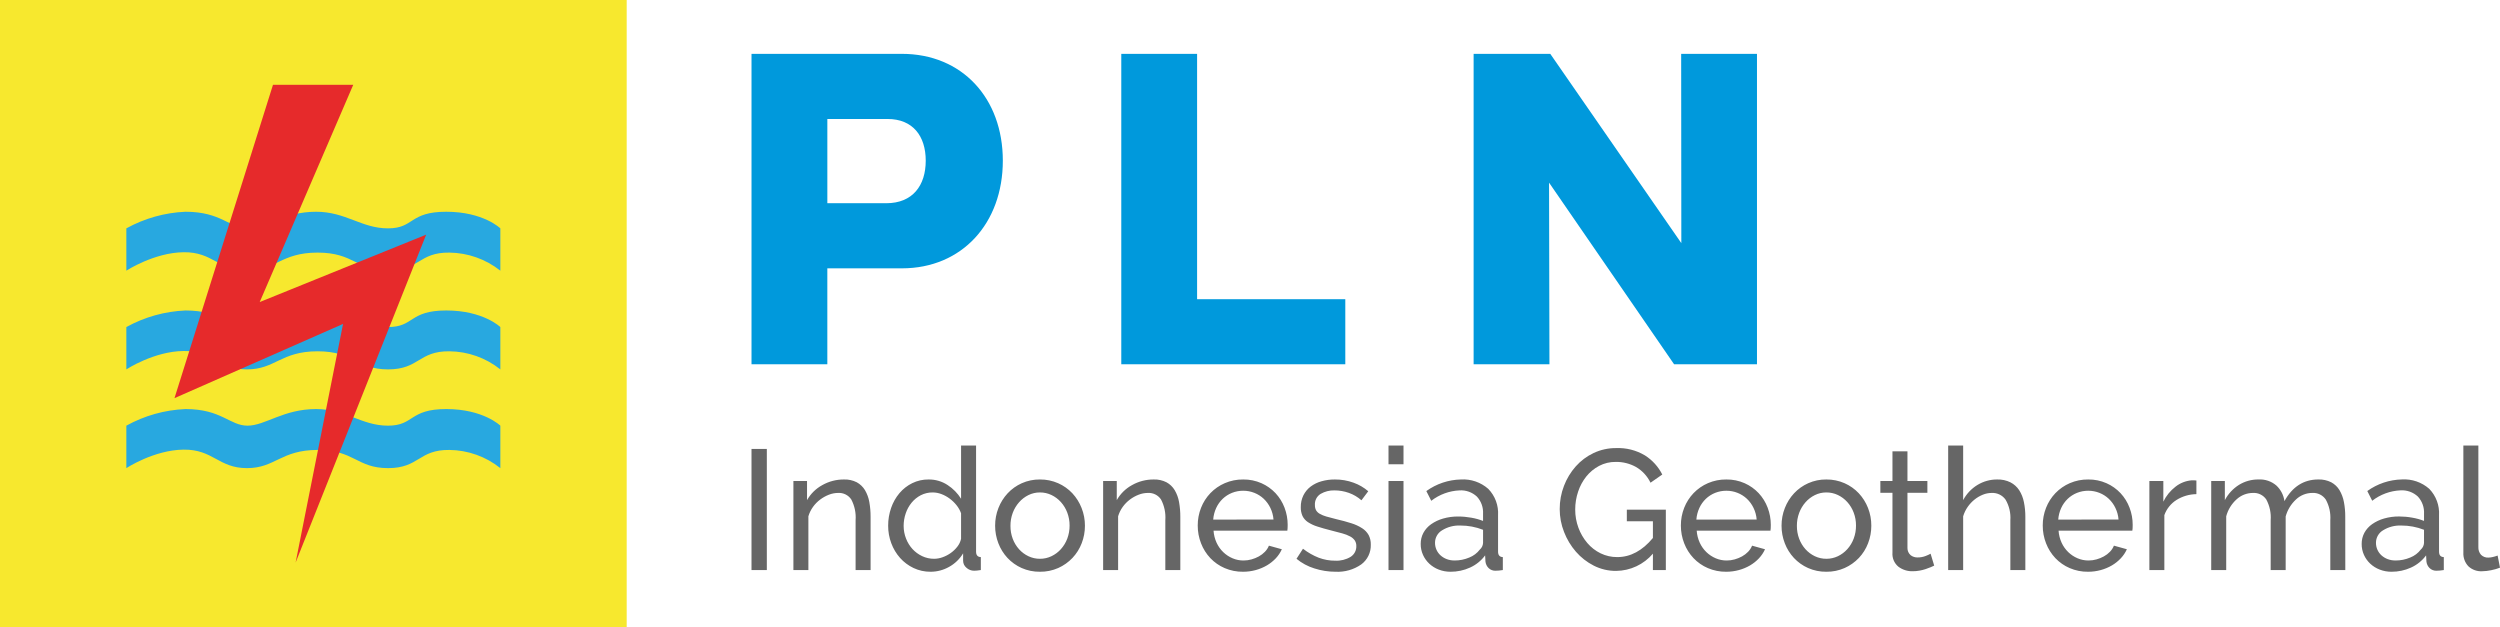
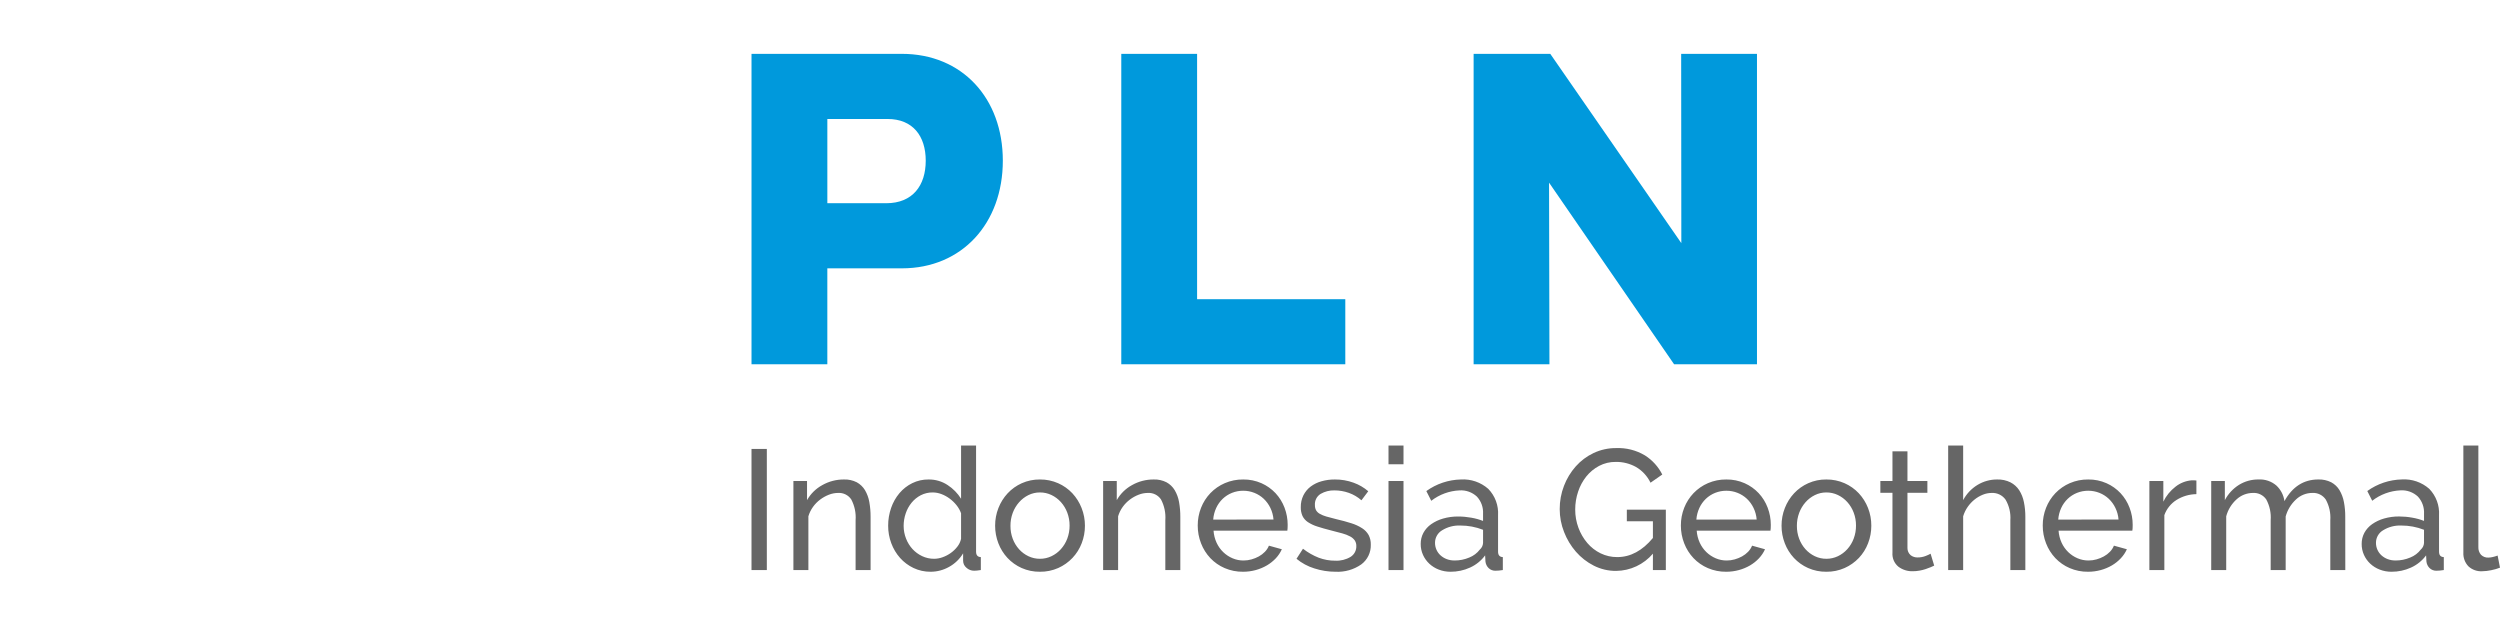
<svg xmlns="http://www.w3.org/2000/svg" width="259" height="65" viewBox="0 0 259 65" fill="none">
  <g clip-path="url(#clip0_2_12)">
-     <path d="M64.925 0H0V65H64.925V0Z" fill="#F7E82E" />
-     <path fill-rule="evenodd" clip-rule="evenodd" d="M13.089 23.658C14.973 22.618 17.071 22.029 19.22 21.937C22.948 21.937 23.811 23.658 25.643 23.658C27.475 23.658 29.359 21.937 32.744 21.937C35.827 21.937 37.456 23.658 40.194 23.658C42.932 23.658 42.368 21.937 46.232 21.937C50.077 21.937 51.836 23.658 51.836 23.658V28.042C50.332 26.85 48.476 26.191 46.558 26.169C43.357 26.131 43.442 28.042 40.203 28.042C36.965 28.042 36.704 26.169 32.899 26.169C29.094 26.169 28.521 28.042 25.584 28.042C22.638 28.042 22.086 26.092 19.017 26.131C15.949 26.171 13.09 28.042 13.09 28.042L13.089 23.658Z" fill="#28A8E0" />
-     <path fill-rule="evenodd" clip-rule="evenodd" d="M13.089 33.883C14.973 32.843 17.071 32.255 19.22 32.165C22.948 32.165 23.811 33.883 25.643 33.883C27.475 33.883 29.359 32.165 32.744 32.165C35.827 32.165 37.456 33.883 40.194 33.883C42.932 33.883 42.368 32.165 46.232 32.165C50.077 32.165 51.836 33.883 51.836 33.883V38.269C50.336 37.071 48.477 36.411 46.558 36.394C43.357 36.363 43.442 38.269 40.203 38.269C36.965 38.269 36.704 36.394 32.899 36.394C29.094 36.394 28.521 38.269 25.584 38.269C22.638 38.269 22.086 36.323 19.017 36.363C15.949 36.394 13.09 38.269 13.09 38.269L13.089 33.883Z" fill="#28A8E0" />
-     <path fill-rule="evenodd" clip-rule="evenodd" d="M13.089 44.099C14.972 43.057 17.071 42.468 19.22 42.378C22.948 42.378 23.811 44.099 25.643 44.099C27.475 44.099 29.359 42.378 32.744 42.378C35.827 42.378 37.456 44.099 40.194 44.099C42.932 44.099 42.368 42.378 46.232 42.378C50.077 42.378 51.836 44.099 51.836 44.099V48.498C50.336 47.298 48.477 46.635 46.557 46.614C43.356 46.581 43.441 48.498 40.203 48.498C36.964 48.498 36.703 46.614 32.898 46.614C29.093 46.614 28.52 48.498 25.583 48.498C22.637 48.498 22.085 46.545 19.016 46.581C15.948 46.617 13.089 48.498 13.089 48.498V44.099Z" fill="#28A8E0" />
-     <path fill-rule="evenodd" clip-rule="evenodd" d="M30.625 58.281L35.54 33.559L18.076 41.248L28.281 8.786H36.595L26.906 31.293L44.152 24.309L30.625 58.281Z" fill="#E62A2B" />
    <path d="M77.857 37.741H85.711V27.8H93.437C99.675 27.8 103.893 23.122 103.893 16.647C103.893 10.171 99.675 5.579 93.437 5.579H77.857V37.74V37.741ZM152.669 37.741H160.522L160.482 18.921L173.438 37.741H182.023V5.58H174.169L174.186 25.189L160.609 5.58H152.667V37.741H152.669ZM116.165 37.741H139.373V30.995H124.019V5.58H116.165V37.741H116.165ZM85.713 21.054V12.327H91.958C94.559 12.327 95.906 14.082 95.906 16.647C95.906 19.212 94.559 21.054 91.818 21.054H85.713Z" fill="#0099DC" />
    <path d="M77.856 59.057V46.511H79.444V59.057H77.856ZM90.193 59.057H88.64V53.895C88.696 53.148 88.54 52.401 88.19 51.739C88.04 51.518 87.835 51.339 87.595 51.221C87.355 51.103 87.088 51.051 86.822 51.068C86.495 51.07 86.172 51.133 85.869 51.254C85.547 51.379 85.244 51.548 84.969 51.756C84.683 51.97 84.433 52.226 84.225 52.516C84.013 52.811 83.852 53.139 83.749 53.488V59.057H82.197V49.833H83.609V51.812C83.981 51.157 84.528 50.618 85.189 50.257C85.875 49.869 86.651 49.668 87.439 49.674C87.898 49.657 88.353 49.758 88.763 49.965C89.113 50.157 89.405 50.438 89.611 50.779C89.834 51.158 89.986 51.574 90.061 52.008C90.152 52.515 90.196 53.029 90.193 53.545V59.057ZM96.406 59.233C95.796 59.239 95.192 59.106 94.641 58.845C94.111 58.594 93.638 58.239 93.247 57.802C92.853 57.356 92.545 56.841 92.338 56.282C92.12 55.701 92.01 55.084 92.013 54.462C92.01 53.834 92.115 53.209 92.322 52.616C92.514 52.057 92.807 51.539 93.187 51.087C93.553 50.655 94.003 50.303 94.511 50.054C95.035 49.797 95.613 49.667 96.196 49.674C96.902 49.663 97.594 49.866 98.182 50.257C98.741 50.621 99.214 51.104 99.567 51.67V46.157H101.121V57.15C101.121 57.515 101.285 57.704 101.615 57.716V59.057C101.45 59.08 101.318 59.098 101.218 59.11C101.121 59.121 101.024 59.127 100.926 59.127C100.629 59.131 100.341 59.02 100.123 58.818C100.017 58.731 99.931 58.622 99.871 58.499C99.812 58.375 99.78 58.24 99.779 58.102V57.325C99.426 57.915 98.923 58.4 98.321 58.731C97.736 59.061 97.077 59.234 96.406 59.233ZM96.777 57.89C97.076 57.888 97.371 57.834 97.651 57.731C97.953 57.624 98.238 57.476 98.498 57.29C98.76 57.105 98.992 56.881 99.187 56.627C99.373 56.391 99.502 56.116 99.566 55.823V53.172C99.455 52.868 99.294 52.584 99.09 52.333C98.882 52.072 98.64 51.841 98.371 51.644C98.112 51.452 97.827 51.298 97.524 51.184C97.24 51.075 96.938 51.019 96.633 51.017C96.201 51.01 95.773 51.111 95.389 51.308C95.021 51.5 94.697 51.764 94.436 52.086C94.168 52.416 93.962 52.793 93.829 53.197C93.689 53.61 93.617 54.043 93.617 54.479C93.616 54.93 93.7 55.377 93.866 55.797C94.019 56.197 94.246 56.566 94.535 56.883C94.817 57.189 95.156 57.437 95.532 57.615C95.921 57.8 96.346 57.894 96.776 57.89H96.777ZM107.737 59.233C107.084 59.242 106.437 59.109 105.84 58.845C105.287 58.598 104.789 58.243 104.375 57.801C103.966 57.36 103.645 56.844 103.431 56.282C103.207 55.701 103.093 55.084 103.095 54.462C103.092 53.833 103.208 53.21 103.439 52.625C103.659 52.063 103.983 51.547 104.393 51.105C104.807 50.663 105.305 50.309 105.857 50.062C106.449 49.799 107.09 49.666 107.737 49.674C108.387 49.667 109.031 49.8 109.626 50.062C110.182 50.307 110.682 50.662 111.098 51.105C111.508 51.547 111.831 52.063 112.051 52.625C112.283 53.209 112.401 53.833 112.399 54.462C112.401 55.085 112.288 55.702 112.063 56.282C111.847 56.846 111.523 57.362 111.108 57.801C110.69 58.242 110.189 58.597 109.635 58.845C109.037 59.109 108.39 59.242 107.737 59.233ZM104.684 54.48C104.679 54.938 104.759 55.394 104.921 55.823C105.07 56.22 105.291 56.585 105.574 56.901C105.847 57.204 106.177 57.451 106.546 57.625C106.918 57.802 107.326 57.893 107.738 57.89C108.15 57.893 108.557 57.802 108.929 57.625C109.301 57.448 109.634 57.199 109.909 56.892C110.196 56.572 110.421 56.2 110.571 55.797C110.732 55.364 110.813 54.906 110.809 54.445C110.812 53.989 110.731 53.537 110.571 53.111C110.421 52.707 110.196 52.335 109.909 52.015C109.634 51.708 109.301 51.459 108.929 51.282C108.557 51.105 108.15 51.014 107.738 51.017C107.325 51.014 106.917 51.108 106.546 51.291C106.177 51.473 105.847 51.726 105.576 52.035C105.293 52.356 105.071 52.727 104.921 53.128C104.76 53.56 104.679 54.019 104.684 54.48ZM122.281 59.057H120.728V53.895C120.784 53.148 120.628 52.401 120.278 51.739C120.128 51.518 119.923 51.339 119.683 51.221C119.443 51.103 119.176 51.051 118.91 51.068C118.583 51.07 118.26 51.133 117.957 51.254C117.635 51.379 117.332 51.548 117.056 51.756C116.772 51.97 116.521 52.226 116.313 52.516C116.101 52.811 115.939 53.14 115.836 53.489V59.057H114.284V49.833H115.697V51.812C116.068 51.157 116.615 50.618 117.276 50.257C117.962 49.869 118.738 49.668 119.526 49.674C119.985 49.657 120.44 49.758 120.85 49.965C121.2 50.156 121.493 50.437 121.698 50.779C121.922 51.158 122.074 51.574 122.149 52.008C122.24 52.515 122.284 53.029 122.281 53.545V59.057ZM128.776 59.233C128.122 59.241 127.473 59.112 126.872 58.853C126.313 58.613 125.809 58.261 125.389 57.82C124.974 57.377 124.647 56.858 124.429 56.291C124.198 55.703 124.082 55.077 124.085 54.445C124.081 53.816 124.198 53.192 124.429 52.607C124.65 52.042 124.98 51.526 125.399 51.087C125.823 50.647 126.33 50.296 126.891 50.054C127.492 49.795 128.141 49.666 128.795 49.674C129.448 49.665 130.095 49.798 130.693 50.062C131.242 50.306 131.737 50.658 132.149 51.096C132.553 51.532 132.869 52.042 133.078 52.598C133.294 53.165 133.404 53.767 133.403 54.374C133.403 54.504 133.4 54.621 133.394 54.727C133.391 54.81 133.382 54.893 133.368 54.975H125.723C125.751 55.409 125.859 55.835 126.04 56.23C126.208 56.594 126.441 56.924 126.729 57.202C127.008 57.471 127.334 57.687 127.691 57.838C128.051 57.992 128.438 58.07 128.829 58.068C129.11 58.068 129.389 58.03 129.659 57.953C129.923 57.879 130.177 57.776 130.418 57.644C130.649 57.517 130.86 57.356 131.044 57.167C131.223 56.984 131.364 56.768 131.459 56.531L132.8 56.903C132.645 57.248 132.433 57.564 132.174 57.839C131.904 58.125 131.595 58.372 131.257 58.571C130.894 58.783 130.505 58.947 130.1 59.057C129.669 59.175 129.223 59.235 128.776 59.233ZM131.935 53.826C131.904 53.406 131.793 52.996 131.61 52.617C131.439 52.263 131.206 51.943 130.921 51.672C130.641 51.41 130.315 51.204 129.959 51.062C129.589 50.914 129.193 50.839 128.794 50.841C128.395 50.839 128 50.914 127.629 51.062C127.272 51.205 126.946 51.415 126.667 51.681C126.387 51.951 126.16 52.272 125.997 52.626C125.823 53.005 125.718 53.412 125.688 53.828L131.935 53.826ZM138.36 59.233C137.617 59.233 136.879 59.117 136.172 58.889C135.494 58.681 134.865 58.342 134.318 57.89L134.989 56.848C135.484 57.234 136.031 57.548 136.615 57.778C137.162 57.985 137.742 58.09 138.327 58.087C138.887 58.116 139.443 57.978 139.924 57.69C140.112 57.571 140.265 57.404 140.369 57.207C140.473 57.011 140.523 56.79 140.515 56.568C140.521 56.364 140.466 56.164 140.357 55.993C140.233 55.819 140.07 55.676 139.88 55.578C139.622 55.442 139.35 55.335 139.068 55.26C138.739 55.167 138.356 55.067 137.921 54.959C137.368 54.818 136.891 54.683 136.491 54.553C136.142 54.447 135.809 54.293 135.503 54.094C135.261 53.936 135.066 53.716 134.938 53.458C134.812 53.168 134.752 52.854 134.761 52.539C134.754 52.113 134.848 51.692 135.035 51.31C135.213 50.956 135.469 50.647 135.785 50.407C136.122 50.157 136.502 49.971 136.906 49.86C137.357 49.733 137.823 49.67 138.292 49.674C138.954 49.668 139.611 49.782 140.233 50.009C140.789 50.208 141.304 50.507 141.751 50.893L141.045 51.83C140.663 51.492 140.22 51.231 139.739 51.061C139.263 50.891 138.761 50.804 138.256 50.805C137.752 50.788 137.253 50.914 136.816 51.167C136.622 51.287 136.464 51.459 136.359 51.663C136.255 51.867 136.209 52.096 136.225 52.324C136.219 52.508 136.258 52.69 136.34 52.854C136.43 53.01 136.562 53.139 136.719 53.226C136.933 53.348 137.162 53.443 137.399 53.509C137.675 53.592 138.008 53.68 138.396 53.774C139.008 53.916 139.54 54.06 139.993 54.207C140.392 54.329 140.772 54.504 141.123 54.728C141.401 54.905 141.631 55.148 141.794 55.435C141.949 55.741 142.025 56.082 142.014 56.425C142.028 56.821 141.944 57.215 141.772 57.572C141.6 57.928 141.344 58.238 141.026 58.474C140.246 59.017 139.308 59.284 138.36 59.233ZM143.849 59.057V49.833H145.403V59.057H143.849ZM143.849 48.101V46.157H145.403V48.101H143.849ZM150.274 59.233C149.858 59.236 149.445 59.16 149.056 59.01C148.694 58.872 148.361 58.665 148.077 58.401C147.801 58.143 147.579 57.834 147.424 57.49C147.263 57.132 147.181 56.743 147.185 56.351C147.181 55.949 147.277 55.552 147.467 55.197C147.662 54.842 147.937 54.536 148.27 54.305C148.647 54.043 149.064 53.846 149.505 53.722C150.013 53.576 150.539 53.505 151.067 53.51C151.523 53.51 151.978 53.552 152.427 53.633C152.843 53.704 153.251 53.816 153.644 53.969V53.225C153.663 52.901 153.616 52.578 153.507 52.272C153.398 51.967 153.228 51.687 153.009 51.449C152.769 51.225 152.485 51.051 152.175 50.941C151.866 50.83 151.537 50.783 151.209 50.804C150.144 50.852 149.121 51.228 148.279 51.882L147.768 50.875C148.813 50.121 150.063 49.702 151.351 49.673C152.386 49.61 153.405 49.96 154.184 50.645C154.535 51.006 154.806 51.435 154.981 51.907C155.155 52.379 155.23 52.882 155.199 53.384V57.151C155.199 57.516 155.364 57.704 155.693 57.716V59.057C155.528 59.08 155.393 59.098 155.287 59.11C155.176 59.122 155.064 59.128 154.952 59.127C154.818 59.134 154.683 59.113 154.557 59.066C154.432 59.019 154.317 58.947 154.219 58.853C154.04 58.675 153.925 58.442 153.894 58.191L153.859 57.537C153.455 58.085 152.917 58.52 152.297 58.8C151.662 59.09 150.972 59.238 150.274 59.233ZM150.68 58.067C151.211 58.072 151.736 57.966 152.224 57.758C152.654 57.588 153.029 57.304 153.31 56.936C153.409 56.85 153.49 56.744 153.548 56.626C153.605 56.507 153.638 56.379 153.645 56.247V54.886C152.897 54.593 152.101 54.443 151.298 54.445C150.63 54.415 149.969 54.588 149.4 54.94C149.177 55.072 148.992 55.261 148.863 55.487C148.735 55.713 148.668 55.969 148.668 56.229C148.666 56.479 148.717 56.726 148.818 56.954C148.917 57.176 149.061 57.375 149.242 57.537C149.43 57.706 149.649 57.838 149.886 57.926C150.14 58.021 150.409 58.068 150.68 58.065V58.067ZM171.243 57.36C170.771 57.913 170.187 58.359 169.53 58.667C168.872 58.975 168.156 59.138 167.43 59.145C166.623 59.152 165.827 58.964 165.108 58.597C164.406 58.24 163.78 57.75 163.263 57.156C162.74 56.551 162.325 55.861 162.037 55.115C161.739 54.361 161.586 53.558 161.586 52.747C161.582 51.922 161.732 51.104 162.028 50.335C162.309 49.596 162.722 48.913 163.246 48.321C163.763 47.737 164.394 47.265 165.099 46.933C165.827 46.59 166.624 46.415 167.429 46.422C168.478 46.379 169.518 46.643 170.42 47.182C171.185 47.668 171.803 48.352 172.212 49.161L170.994 50.009C170.666 49.33 170.144 48.763 169.494 48.381C168.852 48.024 168.127 47.842 167.393 47.854C166.791 47.846 166.196 47.988 165.663 48.269C165.152 48.54 164.702 48.913 164.339 49.364C163.966 49.834 163.679 50.367 163.492 50.937C163.292 51.532 163.191 52.156 163.192 52.784C163.188 53.432 163.302 54.076 163.528 54.683C163.739 55.257 164.05 55.79 164.445 56.256C164.826 56.703 165.294 57.068 165.822 57.325C166.361 57.587 166.953 57.72 167.552 57.714C168.917 57.714 170.146 57.054 171.241 55.735V54.003H168.54V52.802H172.581V59.057H171.24L171.243 57.36ZM178.832 59.233C178.178 59.241 177.529 59.112 176.928 58.853C176.369 58.613 175.865 58.261 175.445 57.82C175.029 57.377 174.702 56.858 174.483 56.291C174.253 55.703 174.136 55.077 174.139 54.445C174.135 53.816 174.252 53.192 174.483 52.607C174.705 52.042 175.035 51.526 175.454 51.087C175.878 50.647 176.385 50.296 176.945 50.054C177.547 49.795 178.195 49.666 178.85 49.674C179.503 49.665 180.15 49.798 180.747 50.062C181.296 50.306 181.792 50.658 182.203 51.096C182.607 51.532 182.922 52.042 183.13 52.598C183.346 53.165 183.457 53.767 183.455 54.374C183.455 54.504 183.452 54.621 183.446 54.727C183.443 54.81 183.434 54.893 183.42 54.975H175.779C175.807 55.409 175.915 55.835 176.096 56.23C176.264 56.594 176.497 56.924 176.785 57.202C177.064 57.471 177.39 57.687 177.747 57.838C178.107 57.992 178.494 58.07 178.885 58.068C179.166 58.068 179.445 58.03 179.715 57.953C179.979 57.879 180.233 57.776 180.474 57.644C180.705 57.517 180.916 57.356 181.1 57.167C181.279 56.984 181.42 56.768 181.515 56.531L182.856 56.903C182.701 57.248 182.489 57.564 182.23 57.839C181.96 58.126 181.651 58.373 181.312 58.573C180.95 58.785 180.561 58.947 180.156 59.057C179.725 59.175 179.279 59.235 178.832 59.233ZM181.991 53.826C181.96 53.406 181.849 52.996 181.665 52.617C181.495 52.263 181.262 51.942 180.977 51.672C180.697 51.41 180.371 51.204 180.015 51.062C179.645 50.914 179.249 50.839 178.85 50.841C178.451 50.839 178.056 50.914 177.685 51.062C177.328 51.205 177.001 51.415 176.723 51.681C176.443 51.951 176.215 52.272 176.053 52.626C175.879 53.005 175.774 53.412 175.744 53.828L181.991 53.826ZM189.21 59.233C188.557 59.242 187.91 59.109 187.313 58.845C186.76 58.598 186.262 58.243 185.848 57.801C185.439 57.36 185.118 56.845 184.904 56.282C184.68 55.702 184.566 55.085 184.568 54.462C184.565 53.833 184.682 53.21 184.913 52.625C185.132 52.063 185.456 51.547 185.866 51.105C186.28 50.663 186.778 50.309 187.331 50.062C187.922 49.799 188.563 49.666 189.21 49.674C189.86 49.667 190.504 49.8 191.099 50.062C191.655 50.307 192.157 50.662 192.573 51.105C192.983 51.547 193.306 52.063 193.526 52.625C193.756 53.21 193.872 53.834 193.868 54.462C193.871 55.085 193.757 55.702 193.533 56.282C193.318 56.846 192.995 57.362 192.582 57.801C192.163 58.242 191.662 58.596 191.108 58.844C190.511 59.109 189.864 59.242 189.21 59.233ZM186.158 54.48C186.153 54.939 186.234 55.394 186.396 55.823C186.545 56.22 186.767 56.585 187.049 56.901C187.322 57.204 187.652 57.45 188.02 57.625C188.392 57.802 188.799 57.893 189.211 57.89C189.623 57.893 190.031 57.802 190.403 57.625C190.774 57.448 191.107 57.199 191.382 56.892C191.67 56.572 191.894 56.2 192.044 55.797C192.206 55.364 192.286 54.906 192.282 54.445C192.285 53.989 192.205 53.537 192.044 53.111C191.894 52.707 191.67 52.335 191.382 52.015C191.107 51.708 190.774 51.459 190.403 51.282C190.031 51.105 189.623 51.014 189.211 51.017C188.798 51.014 188.39 51.108 188.02 51.291C187.651 51.472 187.321 51.725 187.049 52.035C186.767 52.357 186.545 52.728 186.396 53.13C186.235 53.561 186.154 54.018 186.158 54.479V54.48ZM200.383 58.597C200.29 58.644 200.166 58.7 200.011 58.765C199.857 58.83 199.683 58.895 199.491 58.959C199.283 59.028 199.071 59.081 198.855 59.118C198.62 59.16 198.381 59.181 198.141 59.18C197.615 59.193 197.099 59.028 196.676 58.712C196.464 58.537 196.296 58.313 196.189 58.059C196.081 57.805 196.037 57.529 196.059 57.254V51.052H194.805V49.833H196.059V46.758H197.612V49.833H199.677V51.052H197.612V56.778C197.61 56.919 197.639 57.059 197.697 57.187C197.755 57.316 197.84 57.43 197.947 57.522C198.15 57.676 198.399 57.757 198.653 57.752C198.939 57.755 199.223 57.704 199.489 57.602C199.669 57.536 199.843 57.456 200.01 57.363L200.383 58.597ZM209.826 59.057H208.273V53.895C208.326 53.152 208.153 52.41 207.778 51.766C207.616 51.536 207.398 51.352 207.145 51.23C206.891 51.108 206.612 51.053 206.331 51.068C206.016 51.07 205.704 51.133 205.413 51.254C205.105 51.379 204.816 51.549 204.557 51.758C204.287 51.976 204.049 52.232 203.851 52.518C203.644 52.814 203.486 53.143 203.383 53.49V59.057H201.83V46.157H203.383V51.812C203.727 51.163 204.239 50.62 204.866 50.239C205.483 49.864 206.192 49.668 206.914 49.674C207.39 49.659 207.863 49.762 208.29 49.974C208.655 50.163 208.965 50.443 209.19 50.787C209.427 51.162 209.592 51.579 209.676 52.015C209.778 52.518 209.829 53.03 209.826 53.544V59.057ZM216.321 59.233C215.667 59.241 215.018 59.112 214.417 58.853C213.858 58.613 213.354 58.261 212.934 57.82C212.518 57.377 212.191 56.858 211.972 56.291C211.742 55.703 211.625 55.077 211.628 54.445C211.624 53.816 211.741 53.192 211.972 52.607C212.194 52.042 212.524 51.526 212.943 51.087C213.367 50.647 213.874 50.296 214.434 50.054C215.036 49.795 215.684 49.666 216.339 49.674C216.992 49.665 217.639 49.798 218.236 50.062C218.785 50.306 219.281 50.658 219.692 51.096C220.097 51.532 220.412 52.042 220.621 52.598C220.838 53.165 220.948 53.767 220.946 54.374C220.946 54.504 220.943 54.621 220.938 54.727C220.934 54.81 220.925 54.893 220.911 54.975H213.268C213.296 55.409 213.404 55.835 213.585 56.23C213.753 56.594 213.986 56.924 214.274 57.202C214.553 57.471 214.878 57.686 215.234 57.837C215.594 57.991 215.981 58.069 216.373 58.067C216.653 58.067 216.932 58.029 217.202 57.952C217.466 57.879 217.721 57.775 217.961 57.643C218.193 57.516 218.404 57.355 218.588 57.166C218.766 56.983 218.907 56.767 219.002 56.53L220.344 56.902C220.189 57.247 219.977 57.563 219.717 57.838C219.448 58.125 219.139 58.372 218.8 58.572C218.438 58.784 218.049 58.947 217.645 59.057C217.214 59.175 216.768 59.235 216.321 59.233ZM219.48 53.826C219.449 53.406 219.338 52.996 219.154 52.617C218.984 52.263 218.751 51.943 218.466 51.672C218.186 51.41 217.86 51.204 217.504 51.062C217.134 50.914 216.738 50.839 216.339 50.841C215.94 50.839 215.545 50.914 215.174 51.062C214.817 51.205 214.49 51.415 214.212 51.681C213.932 51.951 213.704 52.272 213.542 52.626C213.367 53.005 213.263 53.412 213.233 53.828L219.48 53.826ZM227.546 51.193C226.818 51.202 226.107 51.41 225.489 51.794C224.904 52.161 224.459 52.715 224.227 53.367V59.057H222.675V49.833H224.122V51.972C224.415 51.366 224.845 50.837 225.377 50.426C225.853 50.047 226.43 49.817 227.036 49.763H227.336C227.407 49.762 227.478 49.768 227.548 49.781L227.546 51.193ZM242.973 59.057H241.42V53.895C241.473 53.152 241.311 52.409 240.952 51.756C240.8 51.531 240.593 51.349 240.35 51.228C240.107 51.107 239.837 51.052 239.566 51.067C238.932 51.066 238.322 51.31 237.863 51.747C237.35 52.222 236.98 52.831 236.795 53.505V59.057H235.242V53.895C235.299 53.147 235.139 52.399 234.783 51.739C234.63 51.518 234.424 51.34 234.182 51.222C233.941 51.105 233.674 51.051 233.406 51.068C232.778 51.069 232.174 51.306 231.712 51.73C231.189 52.199 230.815 52.81 230.635 53.489V59.057H229.082V49.833H230.494V51.812C230.836 51.166 231.341 50.621 231.959 50.231C232.569 49.856 233.273 49.663 233.988 49.673C234.661 49.636 235.322 49.861 235.833 50.3C236.289 50.727 236.585 51.298 236.669 51.917C237.493 50.421 238.663 49.673 240.181 49.673C240.643 49.657 241.101 49.758 241.514 49.964C241.867 50.153 242.163 50.434 242.37 50.777C242.594 51.156 242.749 51.572 242.829 52.005C242.926 52.512 242.972 53.027 242.968 53.543L242.973 59.057ZM247.757 59.233C247.341 59.236 246.928 59.16 246.54 59.01C246.177 58.872 245.845 58.665 245.56 58.401C245.285 58.143 245.063 57.834 244.907 57.49C244.746 57.132 244.665 56.743 244.669 56.351C244.664 55.947 244.761 55.549 244.951 55.193C245.147 54.838 245.422 54.532 245.755 54.301C246.131 54.039 246.549 53.842 246.99 53.718C247.498 53.572 248.024 53.501 248.552 53.506C249.008 53.507 249.463 53.548 249.911 53.63C250.327 53.7 250.735 53.813 251.129 53.965V53.221C251.147 52.898 251.101 52.574 250.991 52.269C250.882 51.964 250.713 51.684 250.494 51.445C250.253 51.221 249.97 51.048 249.66 50.937C249.35 50.826 249.021 50.779 248.693 50.8C247.629 50.848 246.605 51.224 245.763 51.878L245.252 50.871C246.298 50.117 247.547 49.698 248.835 49.669C249.871 49.606 250.889 49.956 251.669 50.641C252.019 51.002 252.29 51.432 252.465 51.904C252.64 52.375 252.714 52.878 252.684 53.38V57.15C252.684 57.515 252.848 57.704 253.178 57.716V59.057C253.013 59.08 252.878 59.098 252.772 59.11C252.661 59.122 252.549 59.128 252.437 59.127C252.302 59.134 252.168 59.113 252.042 59.066C251.916 59.019 251.801 58.947 251.704 58.853C251.525 58.675 251.41 58.442 251.379 58.191L251.344 57.537C250.939 58.085 250.401 58.52 249.782 58.8C249.146 59.091 248.455 59.239 247.756 59.233H247.757ZM248.163 58.067C248.693 58.072 249.219 57.966 249.707 57.758C250.137 57.588 250.512 57.304 250.793 56.936C250.892 56.85 250.973 56.744 251.03 56.626C251.088 56.507 251.121 56.379 251.128 56.247V54.886C250.38 54.593 249.584 54.443 248.781 54.445C248.113 54.415 247.452 54.588 246.883 54.94C246.66 55.072 246.474 55.261 246.346 55.487C246.217 55.713 246.15 55.969 246.15 56.229C246.148 56.479 246.199 56.726 246.3 56.954C246.399 57.176 246.543 57.375 246.723 57.537C246.912 57.706 247.131 57.838 247.368 57.926C247.622 58.021 247.891 58.068 248.162 58.065L248.163 58.067ZM255.204 46.157H256.759V56.671C256.742 56.965 256.84 57.253 257.032 57.475C257.132 57.575 257.252 57.653 257.385 57.703C257.517 57.754 257.659 57.775 257.8 57.767C257.955 57.763 258.109 57.743 258.259 57.705C258.427 57.666 258.592 57.616 258.753 57.555L259 58.81C258.703 58.927 258.396 59.016 258.082 59.075C257.775 59.141 257.461 59.176 257.147 59.181C256.888 59.196 256.629 59.158 256.385 59.07C256.141 58.982 255.917 58.846 255.726 58.67C255.546 58.48 255.407 58.254 255.317 58.008C255.228 57.762 255.19 57.5 255.205 57.239L255.204 46.157Z" fill="#666666" />
  </g>
  <defs>
    <clipPath id="clip0_2_12">
      <rect width="259" height="65" fill="white" />
    </clipPath>
  </defs>
</svg>